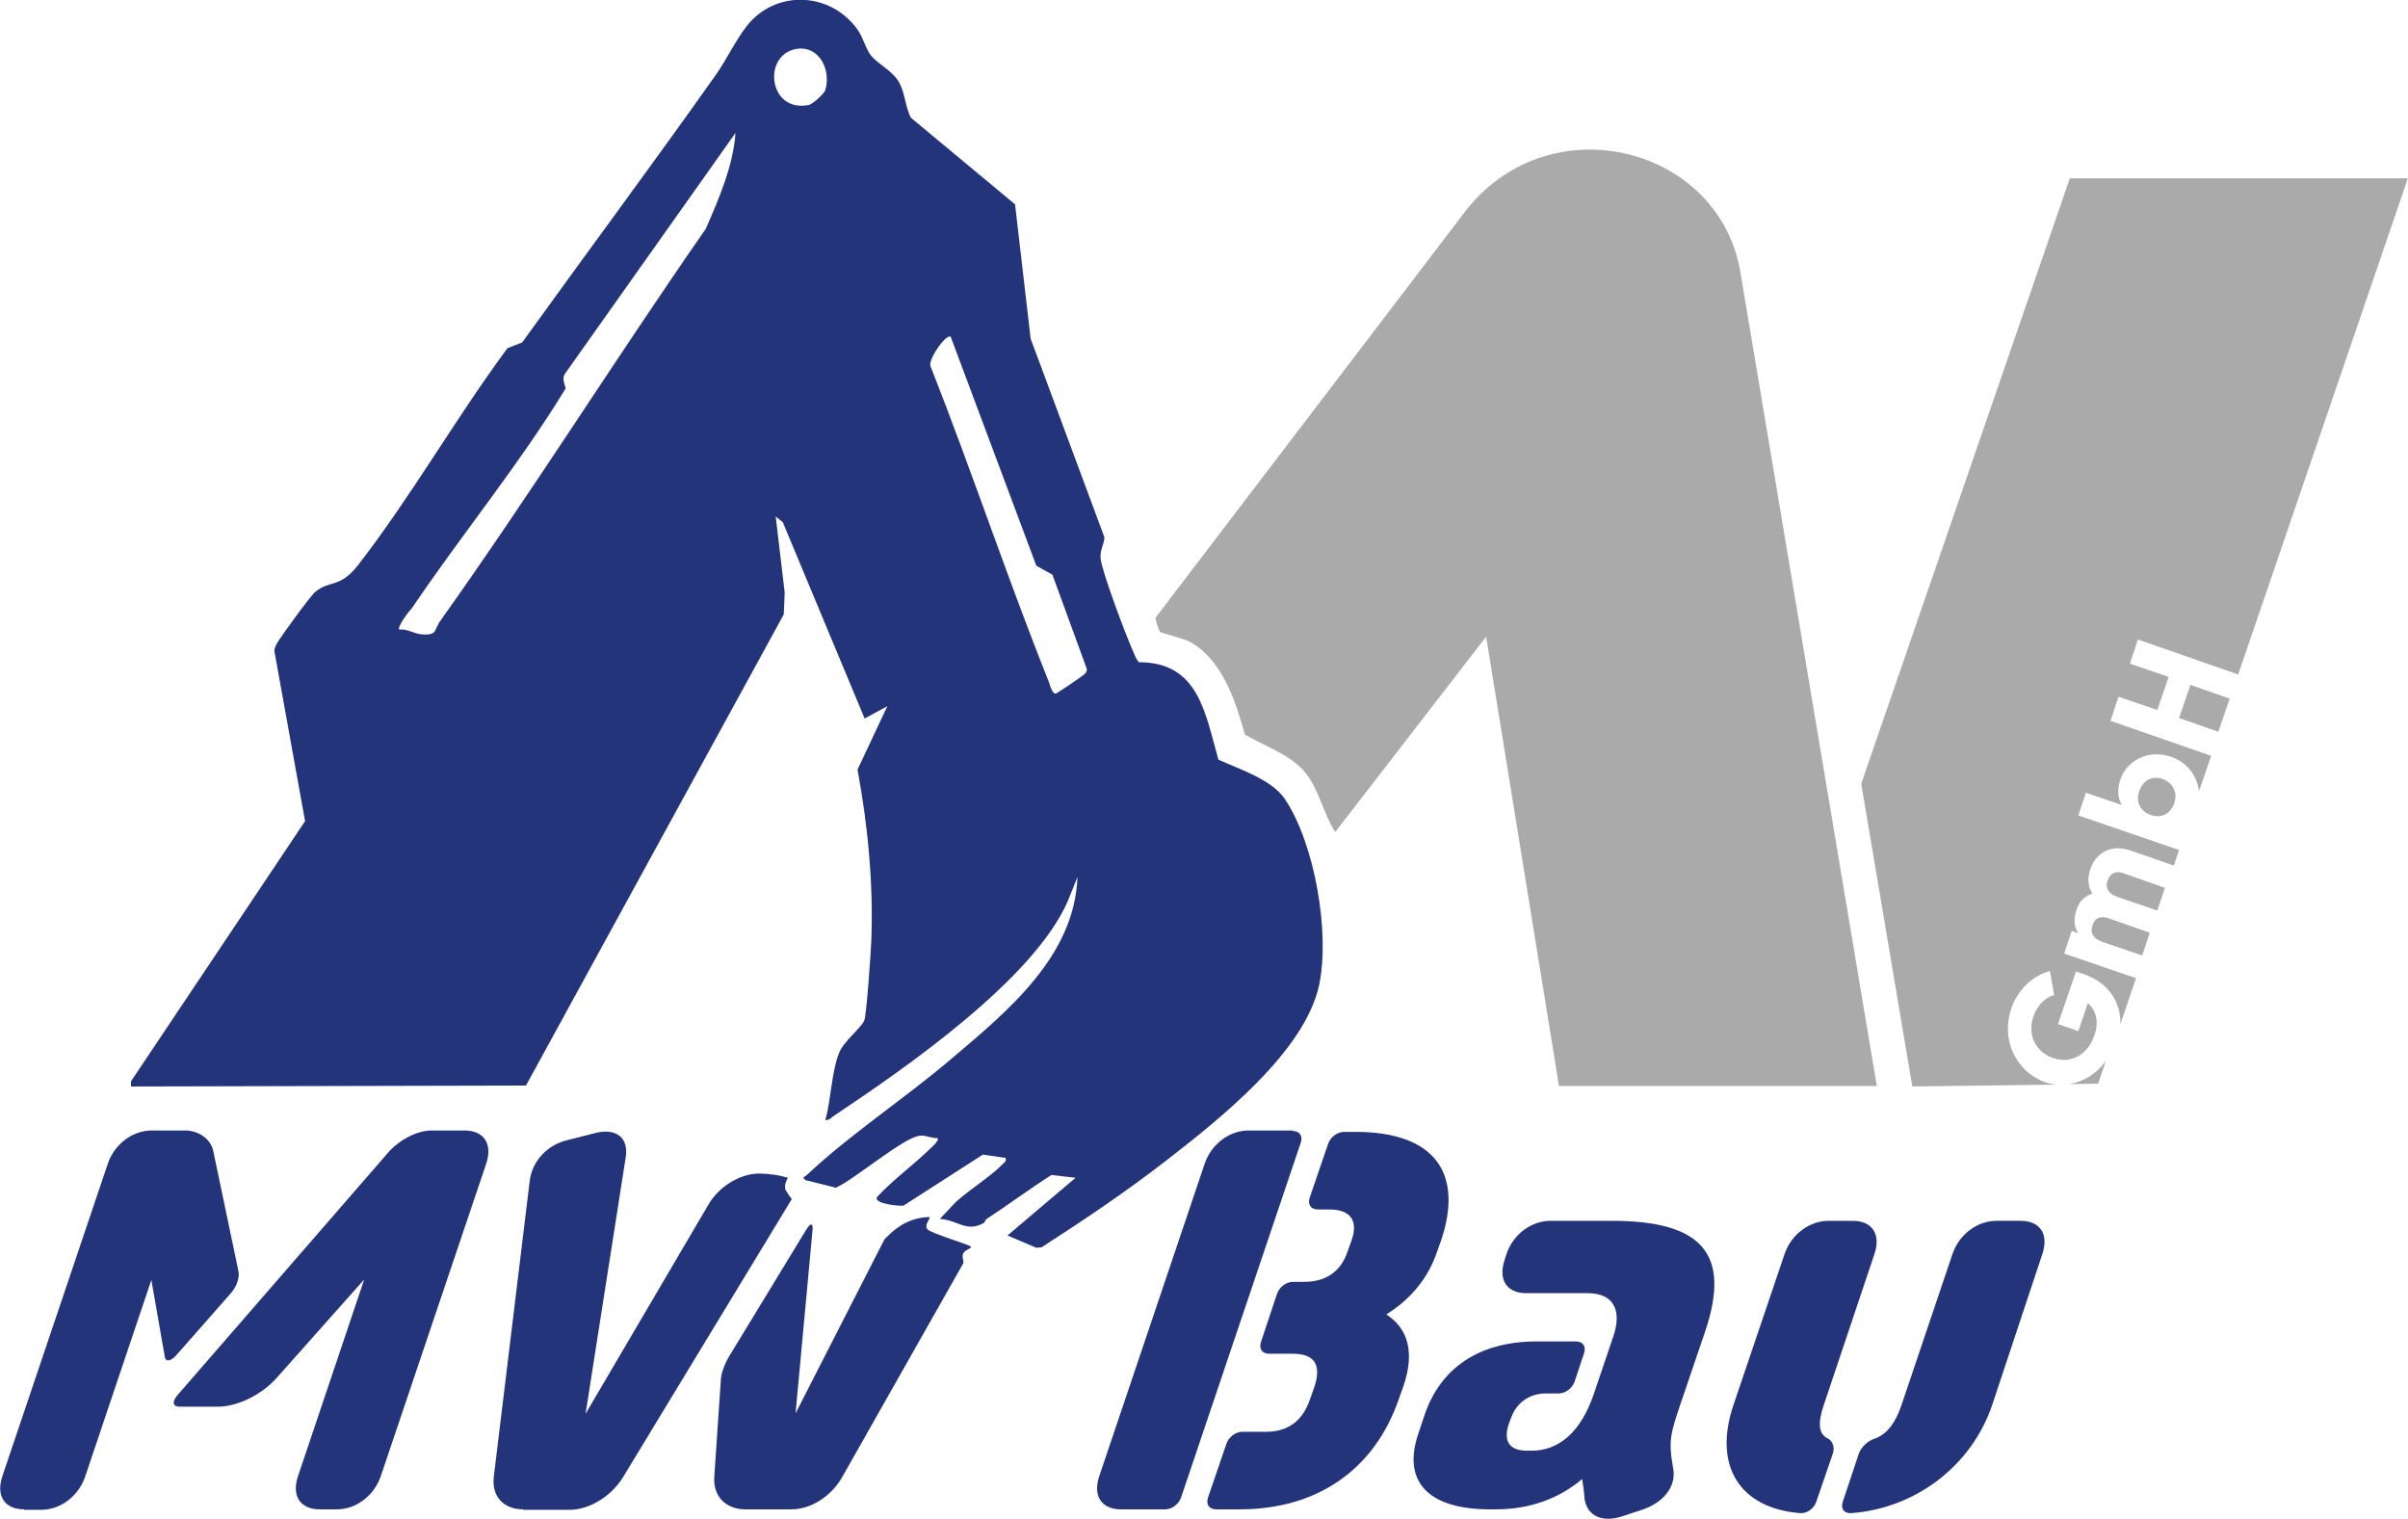
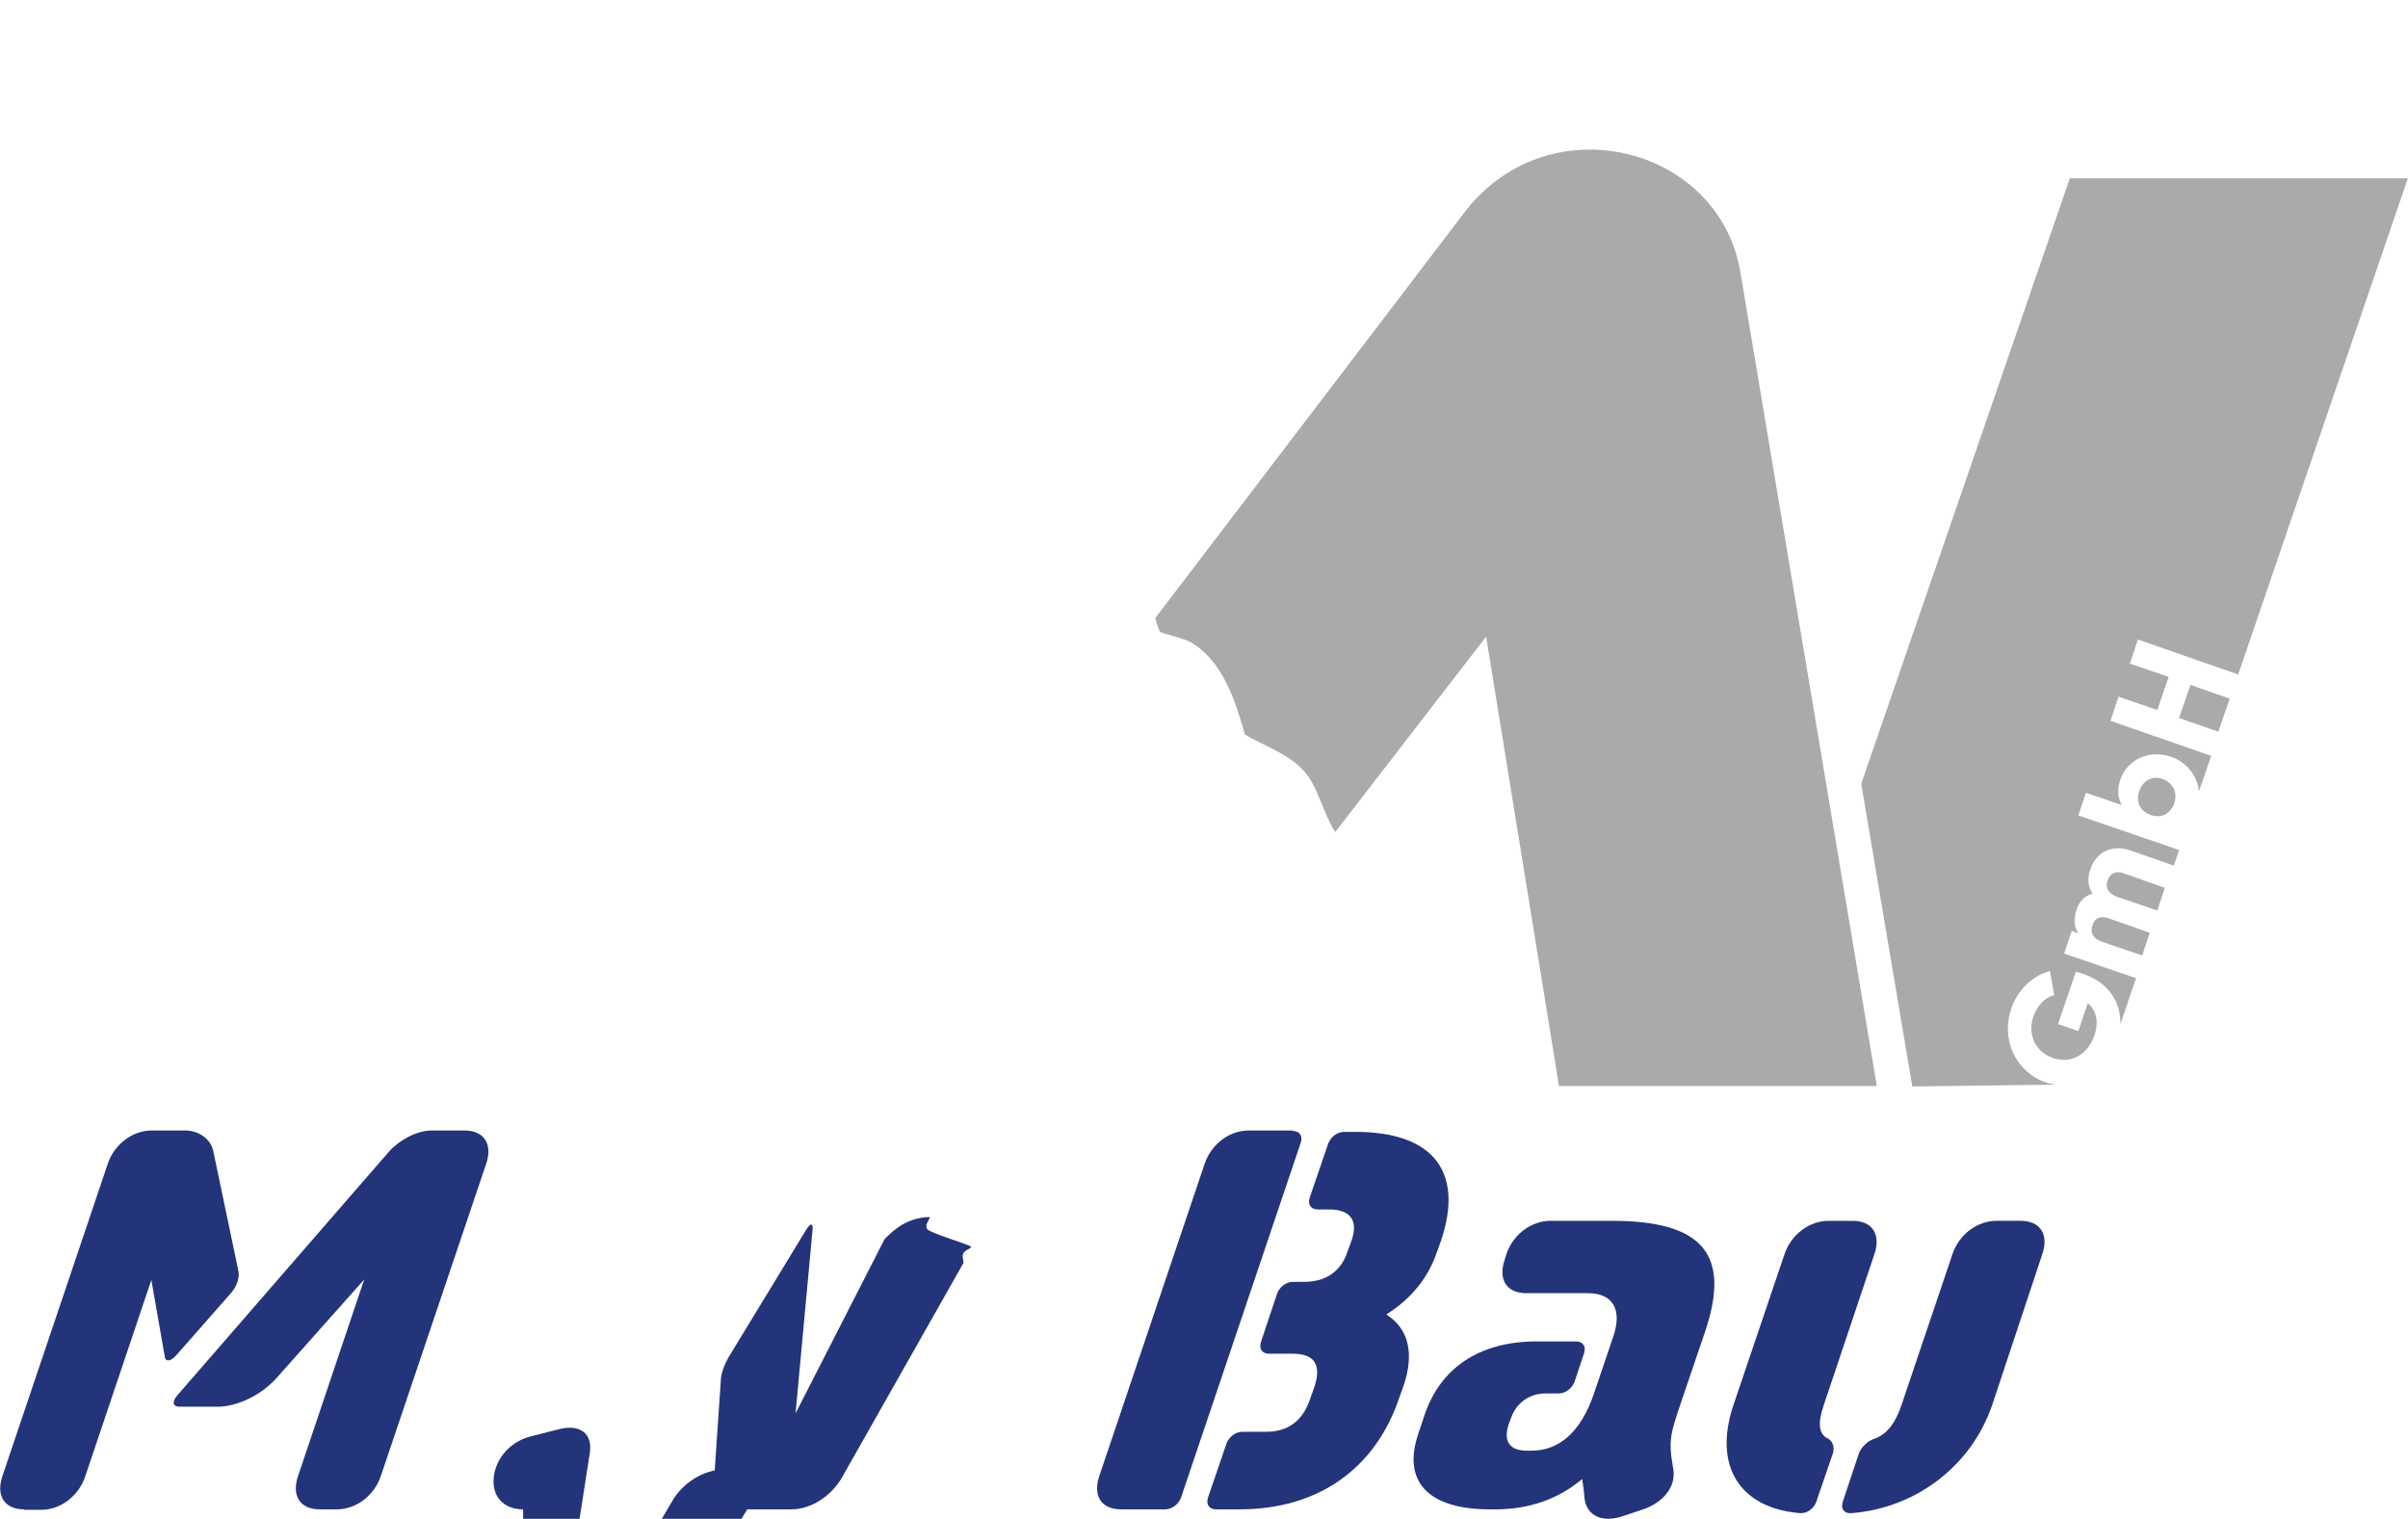
<svg xmlns="http://www.w3.org/2000/svg" version="1.1" x="0px" y="0px" viewBox="0 0 509.1 321.1" style="enable-background:new 0 0 509.1 321.1;" xml:space="preserve">
  <style type="text/css">
	.st0{fill:#24347A;}
	.st1{fill:#AAAAAA;}
</style>
  <g id="Ebene_2">
</g>
  <g id="Ebene_1">
    <g>
-       <path class="st0" d="M27.7,228.6l36.8-55L58,137.6c0-0.6,0.3-1,0.5-1.5c0.5-1,7.3-10.4,8.2-11c3-2.5,5.1-0.7,8.9-5.5    c11.2-14.4,20.8-31.3,31.7-46l3.1-1.2C124,53.5,138,34.7,151.5,15.6c2.2-3.2,4-7,6.3-10c6.1-7.9,17.9-7.4,23.6,0.8    c1.2,1.8,1.7,4.1,2.8,5.4c1.4,1.7,4.3,3.1,5.7,5.3c1.5,2.4,1.4,5.4,2.7,7.8l22,18.3l3.3,28.4l15.6,42c-0.1,1.7-1,2.6-0.8,4.6    c0.4,3,5.4,16.3,6.9,19.6c0.3,0.7,0.6,1.6,1.2,2.2c12.7,0,14,10.9,16.8,20.6c4.6,2.1,11.3,4.2,14.1,8.4c6.3,9.5,9.5,28.2,7.2,39.2    c-3,14.2-21.3,28.6-32.4,37.2c-8.5,6.6-17.3,12.5-26.3,18.3l-1.1,0.1l-6.1-2.6l14.4-12.2l-5.1-0.6c-4.7,3-9.1,6.3-13.7,9.3    c-0.3,0.2-0.4,0.8-0.7,0.9c-3.6,2-5.5-0.7-9.2-0.9l3.4-3.6c3-2.7,7-5.1,9.8-7.9c0.5-0.5,0.9-0.6,0.7-1.4l-4.8-0.7L191,254.9    c-1,0.1-6.3-0.4-5.6-1.8c3.3-3.6,7.6-6.7,11.1-10.1c0.4-0.4,2.2-1.9,1.7-2.4c-1.2,0.1-2.4-0.6-3.6-0.5c-3.3,0.1-14.1,9.4-17.9,11    l-6.4-1.6c-0.9-0.7-0.1-0.7,0.3-1.1c9-8.5,21-16.4,30.6-24.6c11.8-10,26-21.6,26.6-38.4l-2,5c-7.1,16.5-34.2,35.3-49.2,45.3    c-0.7,0.4-1.2,1.2-2.1,1.1c1.2-4.3,1.3-10.2,2.9-14.2c1-2.5,4.5-5.1,5.3-6.8c0.5-1,1.4-14.3,1.5-16.6c0.5-12.1-0.7-24.6-2.9-36.5    l6.3-13.4l-4.8,2.6l-17.3-41.5l-1.5-1.2l1.9,16.1l-0.2,4.6l-54.5,99.6l-83.5,0.2V228.6z M168.7,10.3c-7.6,0.9-6.4,13.6,2.3,11.9    c0.8-0.2,3.3-2.4,3.5-3.2C175.7,15,173.4,9.8,168.7,10.3z M84.4,133.1c1.6-0.2,3,0.8,4.6,1c3.7,0.3,2.6-0.9,4.2-3    c19.3-27.1,37-55.4,56-82.7c2.8-6.4,5.8-13.3,6.3-20.3l-35.9,50.7c-0.9,1.1-0.3,2.1,0,3.3c-9.8,16.1-22,30.9-32.6,46.6    C86.4,129.2,83.9,132.7,84.4,133.1z M201,71.2c-0.9-0.8-5.1,5.1-4.2,6.4c8.7,22.1,16.2,44.7,25,66.7c0.2,0.6,0.7,2.6,1.5,2.3    c0.3-0.1,5.8-3.8,6-4.1c0.4-0.4,0.6-0.7,0.4-1.3l-7.2-19.7l-3.4-1.9L201,71.2z" />
      <path class="st1" d="M396.8,229.6h-67.2l-15.4-95l-31.9,41.3c-2.7-4.1-3.5-9.6-6.9-13.2c-3.2-3.4-8.3-5.1-12.2-7.4    c-2-7.1-4.7-15.7-11.6-19.6c-1.5-0.8-5.9-1.8-6.3-2.1c-0.2-0.1-1.1-2.7-1-3c21.9-28.7,65.7-86.2,65.7-86.2    c17.9-22.6,53.7-13.4,58,13.4L396.8,229.6z" />
      <path class="st1" d="M509.1,37.6l-35.9,105l-21.2-7.4l-1.7,5.1l8.2,2.8l-2.4,7l-8.2-2.8l-1.7,5.1l21.3,7.4l-2.6,7.5    c-0.3-3.1-2.4-6.1-5.9-7.3c-4.6-1.6-9.3,0.6-10.7,4.8c-0.7,2.1-0.6,3.9,0.3,5.4l-7.6-2.6l-1.6,4.8l21.3,7.3l-1.1,3.3l-9.2-3.2    c-3.8-1.3-7.1,0.2-8.4,3.8c-0.8,2.2-0.5,4,0.4,5.3c-1.6,0.5-2.8,1.6-3.4,3.5c-0.7,2.1-0.4,3.8,0.4,4.9l-1.4-0.5l-1.6,4.8l15.2,5.2    l-3.3,9.7c0.1-4.6-2.5-8.7-7.6-10.5l-1.8-0.6l-3.8,11.1l4.3,1.5l2-5.9c1.8,1.5,2.4,3.9,1.4,6.8c-1.5,4.3-5.1,6-8.7,4.8    c-3.8-1.3-5.5-5-4.2-8.8c0.9-2.5,2.6-4.1,4.4-4.5l-0.9-5.1c-3.5,0.9-6.8,3.8-8.2,8c-2.2,6.5,1,13.3,7.2,15.5    c0.8,0.3,1.5,0.4,2.3,0.5l-30.4,0.4l-10.8-64l44.1-128H509.1z" />
      <polygon class="st1" points="463.1,144.8 471.4,147.7 469,154.7 460.7,151.8   " />
-       <path class="st1" d="M445.2,224.3l-1.6,4.8l-6.1,0.1C440.5,228.7,443.3,227,445.2,224.3z" />
      <path class="st1" d="M448.9,184.6l8.8,3.1l-1.6,4.8l-8.5-2.9c-1.8-0.6-2.6-1.9-2-3.5C446.2,184.5,447.4,184.1,448.9,184.6z" />
      <path class="st1" d="M445.7,194.1l8.8,3.1l-1.6,4.8l-8.5-2.9c-1.8-0.6-2.6-1.9-2-3.5C442.9,194,444.1,193.6,445.7,194.1z" />
      <path class="st1" d="M459.7,169.8c-0.8,2.2-2.7,3.3-5,2.5c-2.3-0.8-3.2-2.9-2.4-5.1c0.8-2.2,2.7-3.3,5-2.5    C459.5,165.6,460.4,167.6,459.7,169.8z" />
      <g>
        <path class="st0" d="M5.1,319.1c-4.1,0-6-2.8-4.6-7l22.3-66.1c1.4-4.1,5.2-7,9.3-7h7c2.9,0,5.5,1.8,6,4.4l5.3,25.3     c0.3,1.3-0.3,3.2-1.5,4.6l-11.7,13.3c-1.2,1.3-2.3,1.4-2.4,0L32,270.6l-14,41.6c-1.4,4.1-5.2,7-9.3,7H5.1z M67.6,319.1     c-4.1,0-6-2.8-4.6-7l14-41.6l-18.5,20.8c-3.2,3.6-8.3,6.1-12.5,6.1h-8c-1.4,0-1.7-0.9-0.6-2.3l44.9-51.7c2.3-2.5,5.9-4.4,9-4.4     h6.9c4.1,0,6,2.8,4.6,7l-22.3,66.1c-1.4,4.1-5.2,7-9.3,7H67.6z" />
-         <path class="st0" d="M110.6,319.1c-4.1,0-6.7-2.7-6.2-6.9l7.6-62.6c0.5-4.1,3.7-7.6,8.1-8.6l5.9-1.5c4.3-1,6.9,1,6.3,5.1     l-8.5,54.3l25.9-44.1c2.2-3.9,6.7-6.7,10.9-6.7c2.4,0.1,4,0.3,6,0.9c-0.1,0.1-0.8,1.3-0.6,2.3c0.1,0.5,1.3,2.1,1.4,2.2     c-11.8,19.5-24,39.5-35.8,59c-2.5,3.9-7,6.7-11.2,6.7H110.6z M157.6,319.1c-4.1,0-6.8-2.7-6.6-6.7l1.4-20.6     c0-1.3,0.8-3.4,1.6-4.8l16.5-27.1c0.8-1.3,1.4-1.4,1.3,0l-3.6,38.9L187,262c0,0,2.2-2.4,4.5-3.5c2.1-1,4-1.2,5.1-1.2     c-0.2,0.8-1.1,1.6-0.6,2.5c0.5,0.9,9.3,3.4,9.3,3.8c0,0.4-1.2,0.6-1.6,1.3c-0.4,0.7,0,1.4,0,2.1l-25.6,45.2     c-2.3,4.1-6.6,6.9-10.8,6.9H157.6z" />
+         <path class="st0" d="M110.6,319.1c-4.1,0-6.7-2.7-6.2-6.9c0.5-4.1,3.7-7.6,8.1-8.6l5.9-1.5c4.3-1,6.9,1,6.3,5.1     l-8.5,54.3l25.9-44.1c2.2-3.9,6.7-6.7,10.9-6.7c2.4,0.1,4,0.3,6,0.9c-0.1,0.1-0.8,1.3-0.6,2.3c0.1,0.5,1.3,2.1,1.4,2.2     c-11.8,19.5-24,39.5-35.8,59c-2.5,3.9-7,6.7-11.2,6.7H110.6z M157.6,319.1c-4.1,0-6.8-2.7-6.6-6.7l1.4-20.6     c0-1.3,0.8-3.4,1.6-4.8l16.5-27.1c0.8-1.3,1.4-1.4,1.3,0l-3.6,38.9L187,262c0,0,2.2-2.4,4.5-3.5c2.1-1,4-1.2,5.1-1.2     c-0.2,0.8-1.1,1.6-0.6,2.5c0.5,0.9,9.3,3.4,9.3,3.8c0,0.4-1.2,0.6-1.6,1.3c-0.4,0.7,0,1.4,0,2.1l-25.6,45.2     c-2.3,4.1-6.6,6.9-10.8,6.9H157.6z" />
        <path class="st0" d="M273.3,239.1c1.4,0,2.2,1,1.7,2.5l-25.3,75c-0.5,1.4-1.9,2.5-3.4,2.5H237c-4.1,0-6-2.8-4.6-7l22.3-66.1     c1.4-4.1,5.2-7,9.3-7H273.3z M296.7,293.1l-0.9,2.5c-5.1,15-17.2,23.5-33.7,23.5h-5c-1.4,0-2.2-1-1.7-2.5l3.9-11.4     c0.5-1.4,1.9-2.5,3.4-2.5h5c4.7,0,7.8-2.4,9.3-7l0.9-2.5c1.5-4.6,0.1-7-4.6-7h-5c-1.4,0-2.2-1-1.7-2.5l3.4-10.2     c0.5-1.4,1.9-2.5,3.4-2.5h2.4c4.7,0,7.8-2.4,9.1-6.4l0.9-2.5c1.3-3.9-0.1-6.4-4.8-6.4h-2.4c-1.4,0-2.2-1-1.7-2.5l3.9-11.4     c0.5-1.4,1.9-2.5,3.4-2.5h2.4c16.5,0,22.9,8.5,18.1,22.9l-0.9,2.5c-1.9,5.6-5.6,10-10.7,13.2     C297.8,280.9,299.1,286.1,296.7,293.1z" />
        <path class="st0" d="M347.7,319l-4.5,1.5c-4.3,1.5-7.7,0.1-8.2-3.7c-0.1-1.5-0.3-2.9-0.5-4.1c-4.9,4.1-11,6.4-18.3,6.4H315     c-13.2,0-18.6-6-15.1-16.1l1.3-3.9c3.3-9.7,11.3-15.5,23.7-15.5h8.3c1.4,0,2.2,1,1.7,2.5l-2,6c-0.5,1.4-1.9,2.5-3.4,2.5h-2.8     c-3,0-6,1.7-7.2,5.1L319,301c-1.2,3.6,0,5.7,3.9,5.7h0.9c5.7,0,10.4-3.8,13.2-12.1l4.1-12.1c1.8-5.3,0.2-9.1-5.4-9.1h-13     c-4.1,0-6-2.8-4.6-7l0.4-1.3c1.4-4.1,5.2-7,9.3-7h13c19.2,0,25.2,7.1,19.7,23.4l-5.1,15c-2.2,6.5-2.7,8-1.7,13.7     C354.5,313.8,352.2,317.3,347.7,319z" />
        <path class="st0" d="M384,317.5c-0.5,1.4-1.9,2.5-3.4,2.4c-12.7-1-18.5-9.9-14.1-22.9l10.8-31.9c1.4-4.1,5.2-7,9.3-7h5.1     c4.1,0,6,2.8,4.6,7L385.6,297c-1.3,3.8-1.1,6,0.6,7c1.1,0.4,1.8,1.8,1.3,3.3L384,317.5z M389.6,317.5l3.4-10.2     c0.5-1.4,2-2.8,3.5-3.2c2.5-1,4.2-3.2,5.5-7l10.8-32c1.4-4.1,5.2-7,9.3-7h5.1c4.1,0,6,2.8,4.6,7L421.2,297     c-4.4,13-16.3,21.9-29.8,22.9C389.9,320,389.1,319,389.6,317.5z" />
      </g>
    </g>
  </g>
</svg>